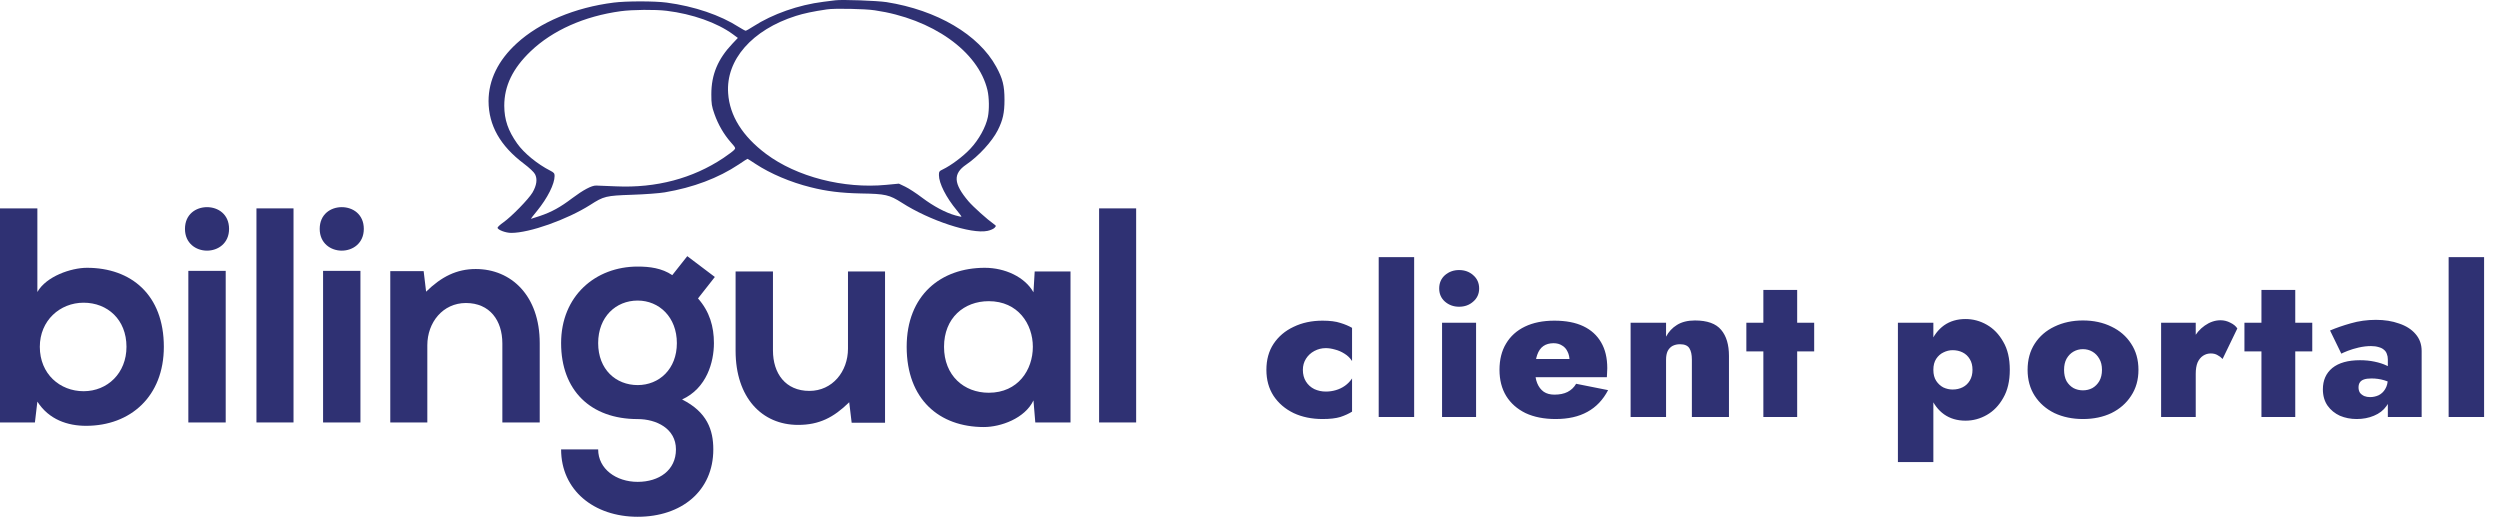
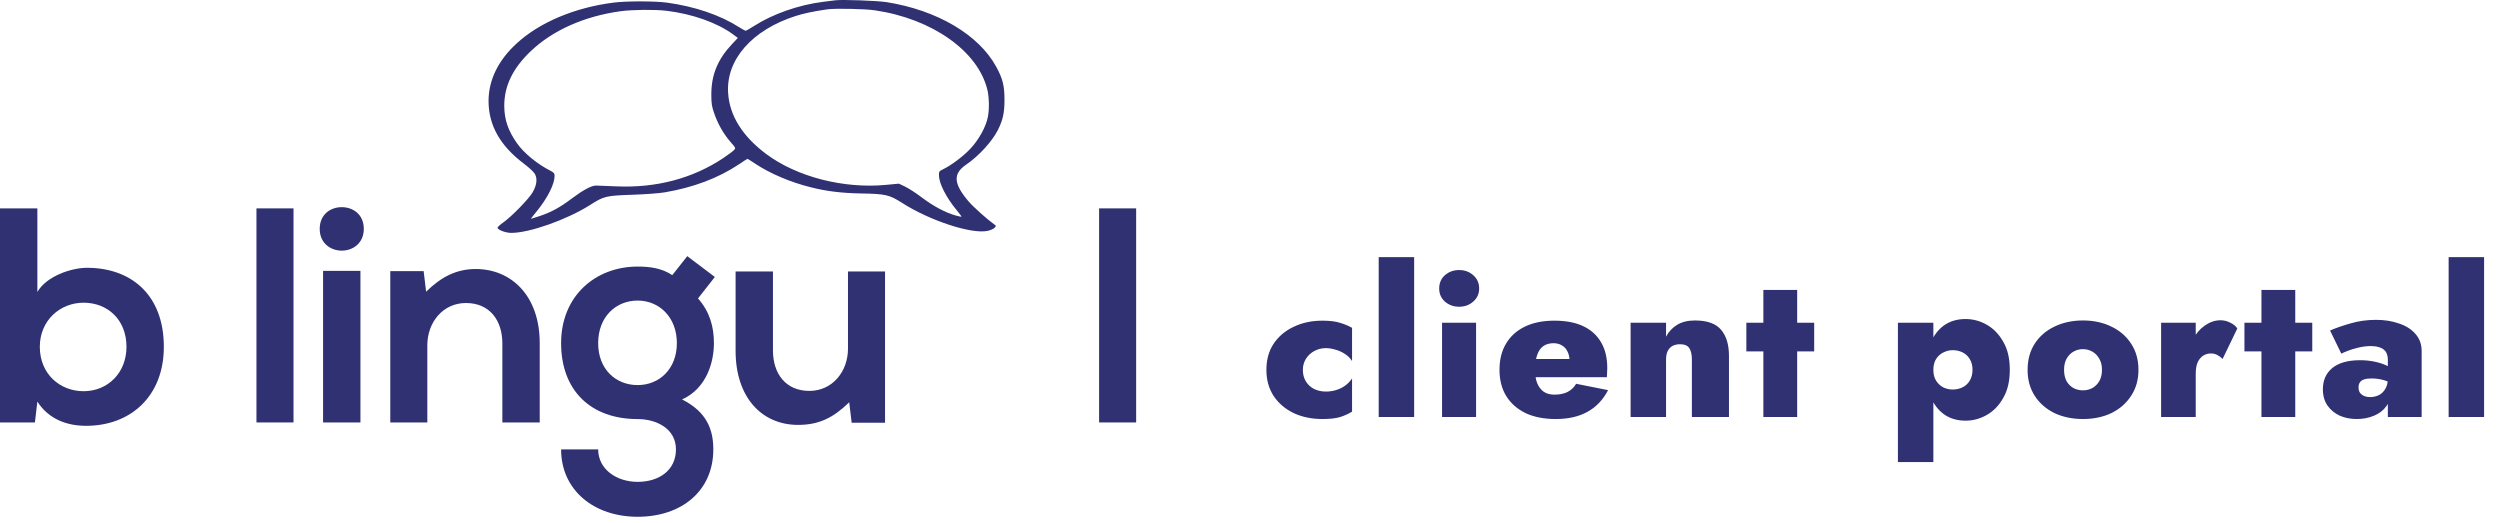
<svg xmlns="http://www.w3.org/2000/svg" width="244" height="51" viewBox="0 0 244 51" fill="none">
  <path d="M81.529 0.029C81.373 0.049 80.846 0.117 80.357 0.176C77.934 0.478 75.404 1.367 73.539 2.569C73.177 2.803 72.835 2.999 72.777 2.999C72.728 2.999 72.435 2.842 72.142 2.657C70.286 1.465 67.766 0.615 65.07 0.254C63.898 0.097 61.104 0.097 59.892 0.254C56.112 0.732 52.684 2.168 50.437 4.229C48.62 5.89 47.682 7.805 47.682 9.875C47.692 12.239 48.815 14.232 51.14 15.981C51.658 16.371 52.117 16.801 52.215 16.997C52.469 17.465 52.381 18.091 51.97 18.794C51.589 19.439 49.929 21.138 49.128 21.705C48.815 21.92 48.571 22.154 48.561 22.223C48.561 22.428 49.343 22.73 49.89 22.73C51.668 22.74 55.35 21.431 57.597 20.005C58.935 19.146 59.131 19.097 61.7 19.009C62.94 18.97 64.366 18.862 64.874 18.774C67.658 18.305 70.11 17.378 72.103 16.049C72.542 15.746 72.933 15.502 72.953 15.502C72.982 15.502 73.334 15.727 73.744 16C75.19 16.948 77.153 17.788 79.126 18.276C80.66 18.667 82.096 18.843 84.03 18.882C86.433 18.921 86.794 19.009 88.025 19.79C90.731 21.529 94.804 22.867 96.377 22.535C96.66 22.477 96.973 22.34 97.071 22.232C97.237 22.047 97.237 22.037 97.012 21.881C96.348 21.412 94.99 20.191 94.521 19.644C93.056 17.915 92.997 16.957 94.296 16.069C95.508 15.248 96.826 13.812 97.383 12.708C97.881 11.722 98.038 11.018 98.038 9.739C98.038 8.361 97.862 7.668 97.237 6.525C95.527 3.38 91.454 0.986 86.511 0.205C85.593 0.068 82.164 -0.059 81.529 0.029ZM85.378 1.006C90.995 1.826 95.488 5.011 96.377 8.801C96.543 9.514 96.563 10.696 96.416 11.419C96.221 12.396 95.527 13.646 94.707 14.515C94.003 15.268 92.812 16.157 92.011 16.538C91.678 16.694 91.639 16.752 91.639 17.084C91.639 17.895 92.343 19.273 93.388 20.533C93.652 20.855 93.857 21.128 93.837 21.148C93.818 21.168 93.544 21.109 93.232 21.021C92.274 20.748 91.112 20.132 90.008 19.302C89.432 18.862 88.68 18.374 88.347 18.218L87.732 17.924L86.492 18.042C82.35 18.442 77.759 17.26 74.77 15.023C72.474 13.304 71.214 11.302 71.067 9.104C70.833 5.841 73.402 2.911 77.68 1.553C78.452 1.309 79.361 1.113 80.699 0.918C81.412 0.801 84.43 0.859 85.378 1.006ZM65.07 1.055C67.57 1.358 69.993 2.217 71.526 3.341L72.015 3.702L71.487 4.259C70.061 5.763 69.426 7.277 69.426 9.201C69.426 10.149 69.465 10.374 69.729 11.126C70.091 12.152 70.638 13.099 71.321 13.88C71.81 14.437 71.82 14.457 71.644 14.642C71.546 14.75 71.077 15.101 70.599 15.424C67.609 17.417 64.044 18.364 60.137 18.188C59.228 18.149 58.349 18.12 58.183 18.11C57.743 18.1 56.923 18.54 55.839 19.351C54.696 20.22 53.846 20.689 52.693 21.08C52.224 21.236 51.834 21.363 51.814 21.363C51.795 21.363 52.058 21.011 52.41 20.591C53.445 19.321 54.129 17.954 54.129 17.172C54.129 16.918 54.061 16.84 53.719 16.664C52.449 16.02 51.14 14.945 50.476 14.008C49.587 12.747 49.225 11.692 49.216 10.325C49.216 8.391 50.036 6.681 51.795 5.001C53.934 2.96 57.021 1.582 60.576 1.094C61.729 0.938 63.976 0.918 65.07 1.055Z" fill="#2F3173" />
  <path d="M110.888 20.338V41.231H107.272V20.338H110.888Z" fill="#2F3173" />
-   <path d="M100.985 26.495H104.482V41.231H101.045L100.866 39.079C100.029 40.842 97.667 41.679 96.023 41.679C91.689 41.679 88.491 38.989 88.491 33.848C88.491 28.797 91.839 26.137 96.113 26.137C98.086 26.137 100.029 27.033 100.866 28.528L100.985 26.495ZM96.502 29.395C94.081 29.395 92.138 31.038 92.138 33.848C92.138 36.658 94.081 38.332 96.502 38.332C99.371 38.332 100.806 36.09 100.806 33.848C100.806 31.636 99.371 29.395 96.502 29.395Z" fill="#2F3173" />
  <path d="M75.441 26.495V34.207C75.441 36.449 76.666 38.152 78.997 38.152C81.239 38.152 82.763 36.269 82.763 34.028V26.495H86.38V41.261H83.122L82.883 39.258C81.359 40.753 79.954 41.47 77.891 41.47C74.365 41.47 71.794 38.81 71.794 34.237V26.495H75.441Z" fill="#2F3173" />
  <path d="M67.079 25.001L69.769 27.033L68.125 29.126C69.261 30.411 69.679 31.875 69.679 33.489C69.679 35.313 68.992 37.883 66.571 38.989C69.022 40.215 69.619 41.978 69.619 43.861C69.619 47.926 66.511 50.437 62.237 50.437C57.962 50.437 54.764 47.836 54.764 43.861H58.381C58.381 45.774 60.144 47.029 62.237 47.029C64.329 47.029 65.973 45.894 65.973 43.861C65.973 41.829 64.06 40.902 62.237 40.902C57.634 40.902 54.764 38.092 54.764 33.489C54.764 28.887 58.112 26.017 62.237 26.017C63.402 26.017 64.598 26.166 65.614 26.854L67.079 25.001ZM62.237 29.335C60.114 29.335 58.381 30.919 58.381 33.489C58.381 36.06 60.114 37.584 62.237 37.584C64.329 37.584 66.062 36.03 66.062 33.489C66.062 30.949 64.329 29.335 62.237 29.335Z" fill="#2F3173" />
  <path d="M49.03 41.231V33.519C49.03 31.278 47.805 29.574 45.473 29.574C43.232 29.574 41.707 31.457 41.707 33.699V41.231H38.091V26.465H41.349L41.588 28.468C43.082 27.003 44.577 26.256 46.43 26.256C49.897 26.256 52.677 28.857 52.677 33.489V41.231H49.03Z" fill="#2F3173" />
  <path d="M31.203 22.341C31.203 23.745 32.279 24.463 33.355 24.463C34.431 24.463 35.508 23.745 35.508 22.341C35.508 20.906 34.431 20.218 33.355 20.218C32.279 20.218 31.203 20.906 31.203 22.341ZM31.532 26.436H35.179V41.231H31.532V26.436Z" fill="#2F3173" />
  <path d="M28.647 20.338V41.231H25.03V20.338H28.647Z" fill="#2F3173" />
-   <path d="M18.053 22.341C18.053 23.745 19.129 24.463 20.205 24.463C21.281 24.463 22.357 23.745 22.357 22.341C22.357 20.906 21.281 20.218 20.205 20.218C19.129 20.218 18.053 20.906 18.053 22.341ZM18.382 26.436H22.029V41.231H18.382V26.436Z" fill="#2F3173" />
  <path d="M3.647 20.338V28.498C4.513 26.974 6.934 26.137 8.489 26.137C12.793 26.137 15.991 28.767 15.991 33.848C15.991 38.69 12.733 41.56 8.399 41.56C6.606 41.56 4.782 40.962 3.647 39.198L3.407 41.231H0V20.338H3.647ZM8.16 29.544C5.858 29.544 3.886 31.278 3.886 33.848C3.886 36.508 5.858 38.182 8.16 38.182C10.491 38.182 12.344 36.419 12.344 33.848C12.344 31.188 10.491 29.544 8.16 29.544Z" fill="#2F3173" />
  <path d="M127.16 36.097C127.16 36.537 127.26 36.917 127.46 37.237C127.66 37.557 127.933 37.804 128.28 37.977C128.627 38.137 129 38.217 129.4 38.217C129.733 38.217 130.06 38.171 130.38 38.077C130.7 37.984 130.993 37.844 131.26 37.657C131.54 37.457 131.773 37.217 131.96 36.937V40.177C131.64 40.377 131.26 40.551 130.82 40.697C130.38 40.831 129.8 40.897 129.08 40.897C128.027 40.897 127.087 40.704 126.26 40.317C125.433 39.917 124.78 39.357 124.3 38.637C123.833 37.917 123.6 37.071 123.6 36.097C123.6 35.111 123.833 34.264 124.3 33.557C124.78 32.837 125.433 32.284 126.26 31.897C127.087 31.497 128.027 31.297 129.08 31.297C129.8 31.297 130.38 31.371 130.82 31.517C131.26 31.651 131.64 31.811 131.96 31.997V35.237C131.773 34.944 131.527 34.704 131.22 34.517C130.927 34.331 130.62 34.197 130.3 34.117C129.98 34.024 129.68 33.977 129.4 33.977C129 33.977 128.627 34.071 128.28 34.257C127.933 34.444 127.66 34.697 127.46 35.017C127.26 35.337 127.16 35.697 127.16 36.097ZM134.561 25.097H138.021V40.697H134.561V25.097ZM140.465 28.157C140.465 27.624 140.652 27.191 141.025 26.857C141.412 26.524 141.872 26.357 142.405 26.357C142.952 26.357 143.412 26.524 143.785 26.857C144.172 27.191 144.365 27.624 144.365 28.157C144.365 28.677 144.172 29.104 143.785 29.437C143.412 29.771 142.952 29.937 142.405 29.937C141.872 29.937 141.412 29.771 141.025 29.437C140.652 29.104 140.465 28.677 140.465 28.157ZM140.745 31.497H144.065V40.697H140.745V31.497ZM151.83 40.897C150.697 40.897 149.717 40.704 148.89 40.317C148.077 39.917 147.45 39.364 147.01 38.657C146.57 37.937 146.35 37.084 146.35 36.097C146.35 35.097 146.564 34.244 146.99 33.537C147.417 32.817 148.03 32.264 148.83 31.877C149.63 31.491 150.59 31.297 151.71 31.297C152.83 31.297 153.77 31.477 154.53 31.837C155.29 32.197 155.87 32.724 156.27 33.417C156.67 34.097 156.87 34.937 156.87 35.937C156.87 36.097 156.864 36.257 156.85 36.417C156.85 36.564 156.844 36.697 156.83 36.817H148.25V35.037H153.67L152.93 35.957C152.997 35.851 153.057 35.731 153.11 35.597C153.164 35.464 153.19 35.351 153.19 35.257C153.19 34.884 153.124 34.571 152.99 34.317C152.87 34.051 152.69 33.851 152.45 33.717C152.224 33.571 151.95 33.497 151.63 33.497C151.23 33.497 150.897 33.591 150.63 33.777C150.364 33.964 150.164 34.251 150.03 34.637C149.897 35.011 149.83 35.491 149.83 36.077C149.817 36.597 149.884 37.037 150.03 37.397C150.177 37.757 150.39 38.037 150.67 38.237C150.95 38.424 151.297 38.517 151.71 38.517C152.217 38.517 152.644 38.431 152.99 38.257C153.35 38.071 153.63 37.804 153.83 37.457L156.95 38.077C156.457 39.024 155.784 39.731 154.93 40.197C154.09 40.664 153.057 40.897 151.83 40.897ZM165.127 35.097C165.127 34.617 165.047 34.251 164.887 33.997C164.727 33.731 164.42 33.597 163.967 33.597C163.7 33.597 163.46 33.651 163.247 33.757C163.047 33.864 162.887 34.031 162.767 34.257C162.66 34.484 162.607 34.764 162.607 35.097V40.697H159.147V31.497H162.607V32.857C162.86 32.377 163.214 31.997 163.667 31.717C164.134 31.424 164.72 31.277 165.427 31.277C166.627 31.277 167.48 31.584 167.987 32.197C168.494 32.797 168.747 33.644 168.747 34.737V40.697H165.127V35.097ZM170.444 31.497H177.064V34.297H170.444V31.497ZM172.104 28.297H175.404V40.697H172.104V28.297ZM188.696 45.097H185.236V31.497H188.696V45.097ZM196.156 36.097C196.156 37.191 195.943 38.104 195.516 38.837C195.103 39.571 194.57 40.124 193.916 40.497C193.263 40.871 192.57 41.057 191.836 41.057C191.023 41.057 190.323 40.851 189.736 40.437C189.163 40.024 188.723 39.444 188.416 38.697C188.123 37.951 187.976 37.084 187.976 36.097C187.976 35.097 188.123 34.231 188.416 33.497C188.723 32.751 189.163 32.171 189.736 31.757C190.323 31.344 191.023 31.137 191.836 31.137C192.57 31.137 193.263 31.324 193.916 31.697C194.57 32.071 195.103 32.624 195.516 33.357C195.943 34.077 196.156 34.991 196.156 36.097ZM192.516 36.097C192.516 35.684 192.43 35.337 192.256 35.057C192.083 34.764 191.85 34.544 191.556 34.397C191.263 34.251 190.936 34.177 190.576 34.177C190.27 34.177 189.97 34.251 189.676 34.397C189.396 34.531 189.163 34.737 188.976 35.017C188.79 35.297 188.696 35.657 188.696 36.097C188.696 36.537 188.79 36.897 188.976 37.177C189.163 37.457 189.396 37.671 189.676 37.817C189.97 37.951 190.27 38.017 190.576 38.017C190.936 38.017 191.263 37.944 191.556 37.797C191.85 37.651 192.083 37.431 192.256 37.137C192.43 36.844 192.516 36.497 192.516 36.097ZM197.893 36.097C197.893 35.111 198.127 34.257 198.593 33.537C199.06 32.817 199.7 32.264 200.513 31.877C201.34 31.477 202.267 31.277 203.293 31.277C204.333 31.277 205.26 31.477 206.073 31.877C206.887 32.264 207.527 32.817 207.993 33.537C208.473 34.257 208.713 35.111 208.713 36.097C208.713 37.071 208.473 37.917 207.993 38.637C207.527 39.357 206.887 39.917 206.073 40.317C205.26 40.704 204.333 40.897 203.293 40.897C202.267 40.897 201.34 40.704 200.513 40.317C199.7 39.917 199.06 39.357 198.593 38.637C198.127 37.917 197.893 37.071 197.893 36.097ZM201.453 36.097C201.453 36.524 201.533 36.891 201.693 37.197C201.867 37.491 202.093 37.717 202.373 37.877C202.653 38.024 202.96 38.097 203.293 38.097C203.627 38.097 203.933 38.024 204.213 37.877C204.493 37.717 204.72 37.491 204.893 37.197C205.067 36.891 205.153 36.524 205.153 36.097C205.153 35.671 205.067 35.311 204.893 35.017C204.72 34.711 204.493 34.477 204.213 34.317C203.933 34.157 203.627 34.077 203.293 34.077C202.96 34.077 202.653 34.157 202.373 34.317C202.093 34.477 201.867 34.711 201.693 35.017C201.533 35.311 201.453 35.671 201.453 36.097ZM214.304 31.497V40.697H210.924V31.497H214.304ZM216.924 35.037C216.778 34.877 216.611 34.751 216.424 34.657C216.251 34.551 216.031 34.497 215.764 34.497C215.498 34.497 215.251 34.571 215.024 34.717C214.798 34.864 214.618 35.084 214.484 35.377C214.364 35.671 214.304 36.037 214.304 36.477L213.584 35.097C213.584 34.364 213.731 33.711 214.024 33.137C214.318 32.564 214.704 32.111 215.184 31.777C215.678 31.431 216.191 31.257 216.724 31.257C217.058 31.257 217.378 31.337 217.684 31.497C217.991 31.644 218.218 31.831 218.364 32.057L216.924 35.037ZM219.057 31.497H225.677V34.297H219.057V31.497ZM220.717 28.297H224.017V40.697H220.717V28.297ZM230.193 37.817C230.193 38.017 230.24 38.191 230.333 38.337C230.44 38.471 230.58 38.577 230.753 38.657C230.927 38.724 231.113 38.757 231.313 38.757C231.607 38.757 231.887 38.697 232.153 38.577C232.42 38.444 232.633 38.244 232.793 37.977C232.967 37.697 233.053 37.351 233.053 36.937L233.373 38.137C233.373 38.724 233.22 39.224 232.913 39.637C232.62 40.051 232.213 40.364 231.693 40.577C231.187 40.791 230.627 40.897 230.013 40.897C229.427 40.897 228.88 40.791 228.373 40.577C227.88 40.351 227.48 40.024 227.173 39.597C226.867 39.157 226.713 38.624 226.713 37.997C226.713 37.117 227.02 36.424 227.633 35.917C228.26 35.411 229.16 35.157 230.333 35.157C230.84 35.157 231.313 35.204 231.753 35.297C232.207 35.391 232.6 35.517 232.933 35.677C233.28 35.824 233.54 35.991 233.713 36.177V37.637C233.447 37.411 233.113 37.237 232.713 37.117C232.313 36.997 231.893 36.937 231.453 36.937C231.147 36.937 230.9 36.971 230.713 37.037C230.527 37.104 230.393 37.204 230.313 37.337C230.233 37.457 230.193 37.617 230.193 37.817ZM228.513 34.517L227.413 32.257C228 32.004 228.673 31.771 229.433 31.557C230.207 31.331 231.027 31.217 231.893 31.217C232.733 31.217 233.487 31.337 234.153 31.577C234.833 31.804 235.367 32.144 235.753 32.597C236.153 33.051 236.353 33.604 236.353 34.257V40.697H233.053V35.077C233.053 34.877 233.02 34.697 232.953 34.537C232.9 34.377 232.807 34.244 232.673 34.137C232.54 34.017 232.367 33.931 232.153 33.877C231.94 33.811 231.693 33.777 231.413 33.777C231.027 33.777 230.627 33.824 230.213 33.917C229.813 34.011 229.46 34.117 229.153 34.237C228.847 34.357 228.633 34.451 228.513 34.517ZM238.987 25.097H242.447V40.697H238.987V25.097Z" fill="#2F3173" />
</svg>